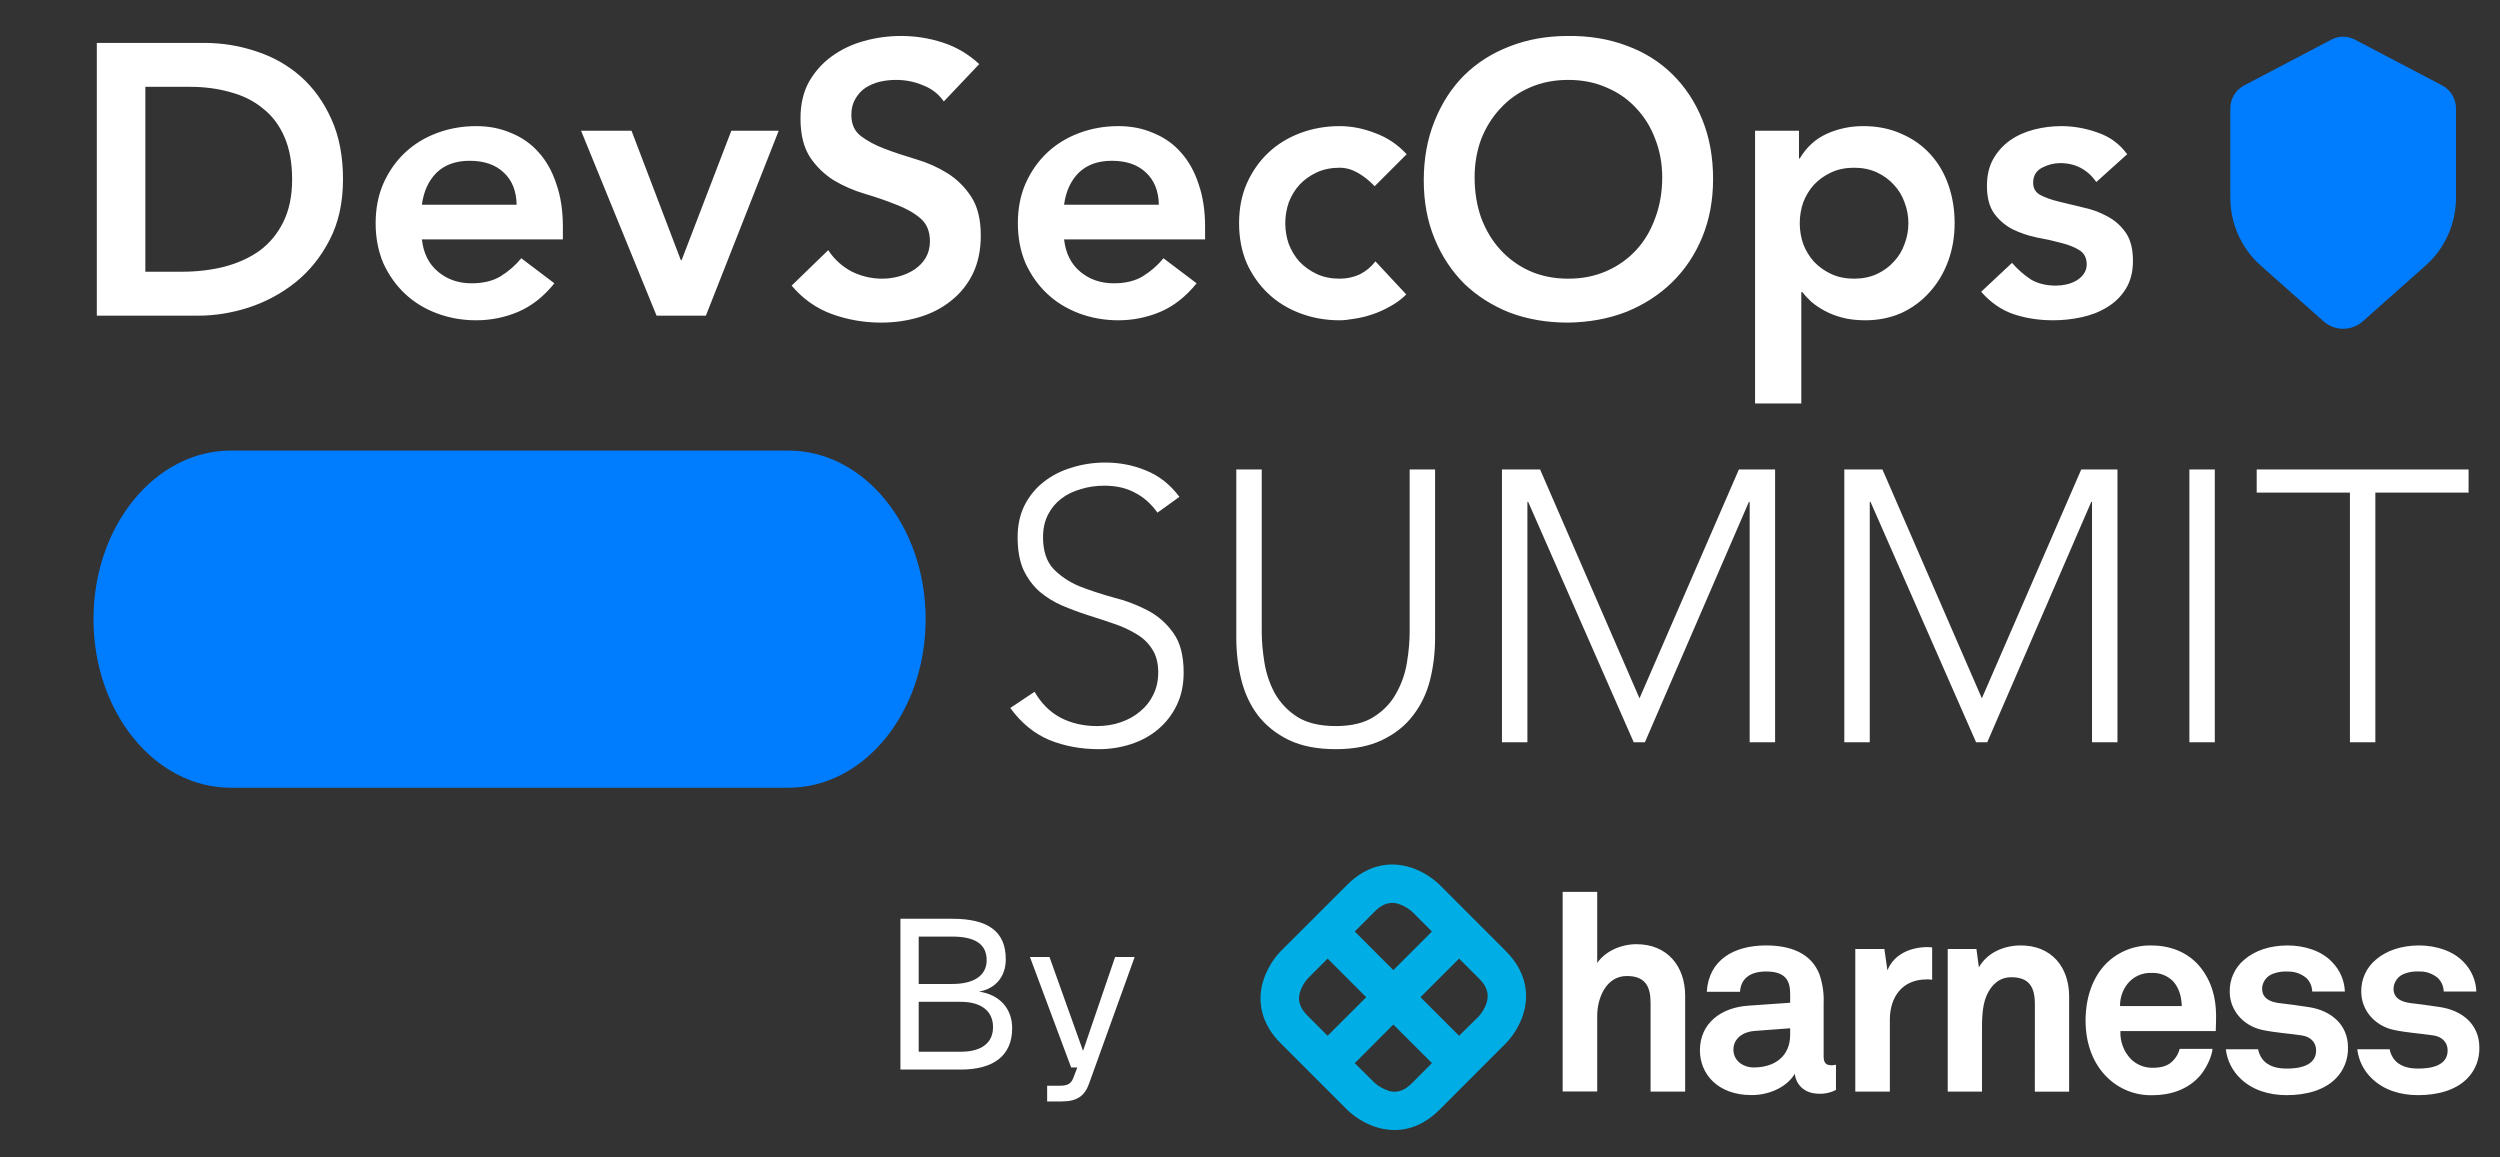
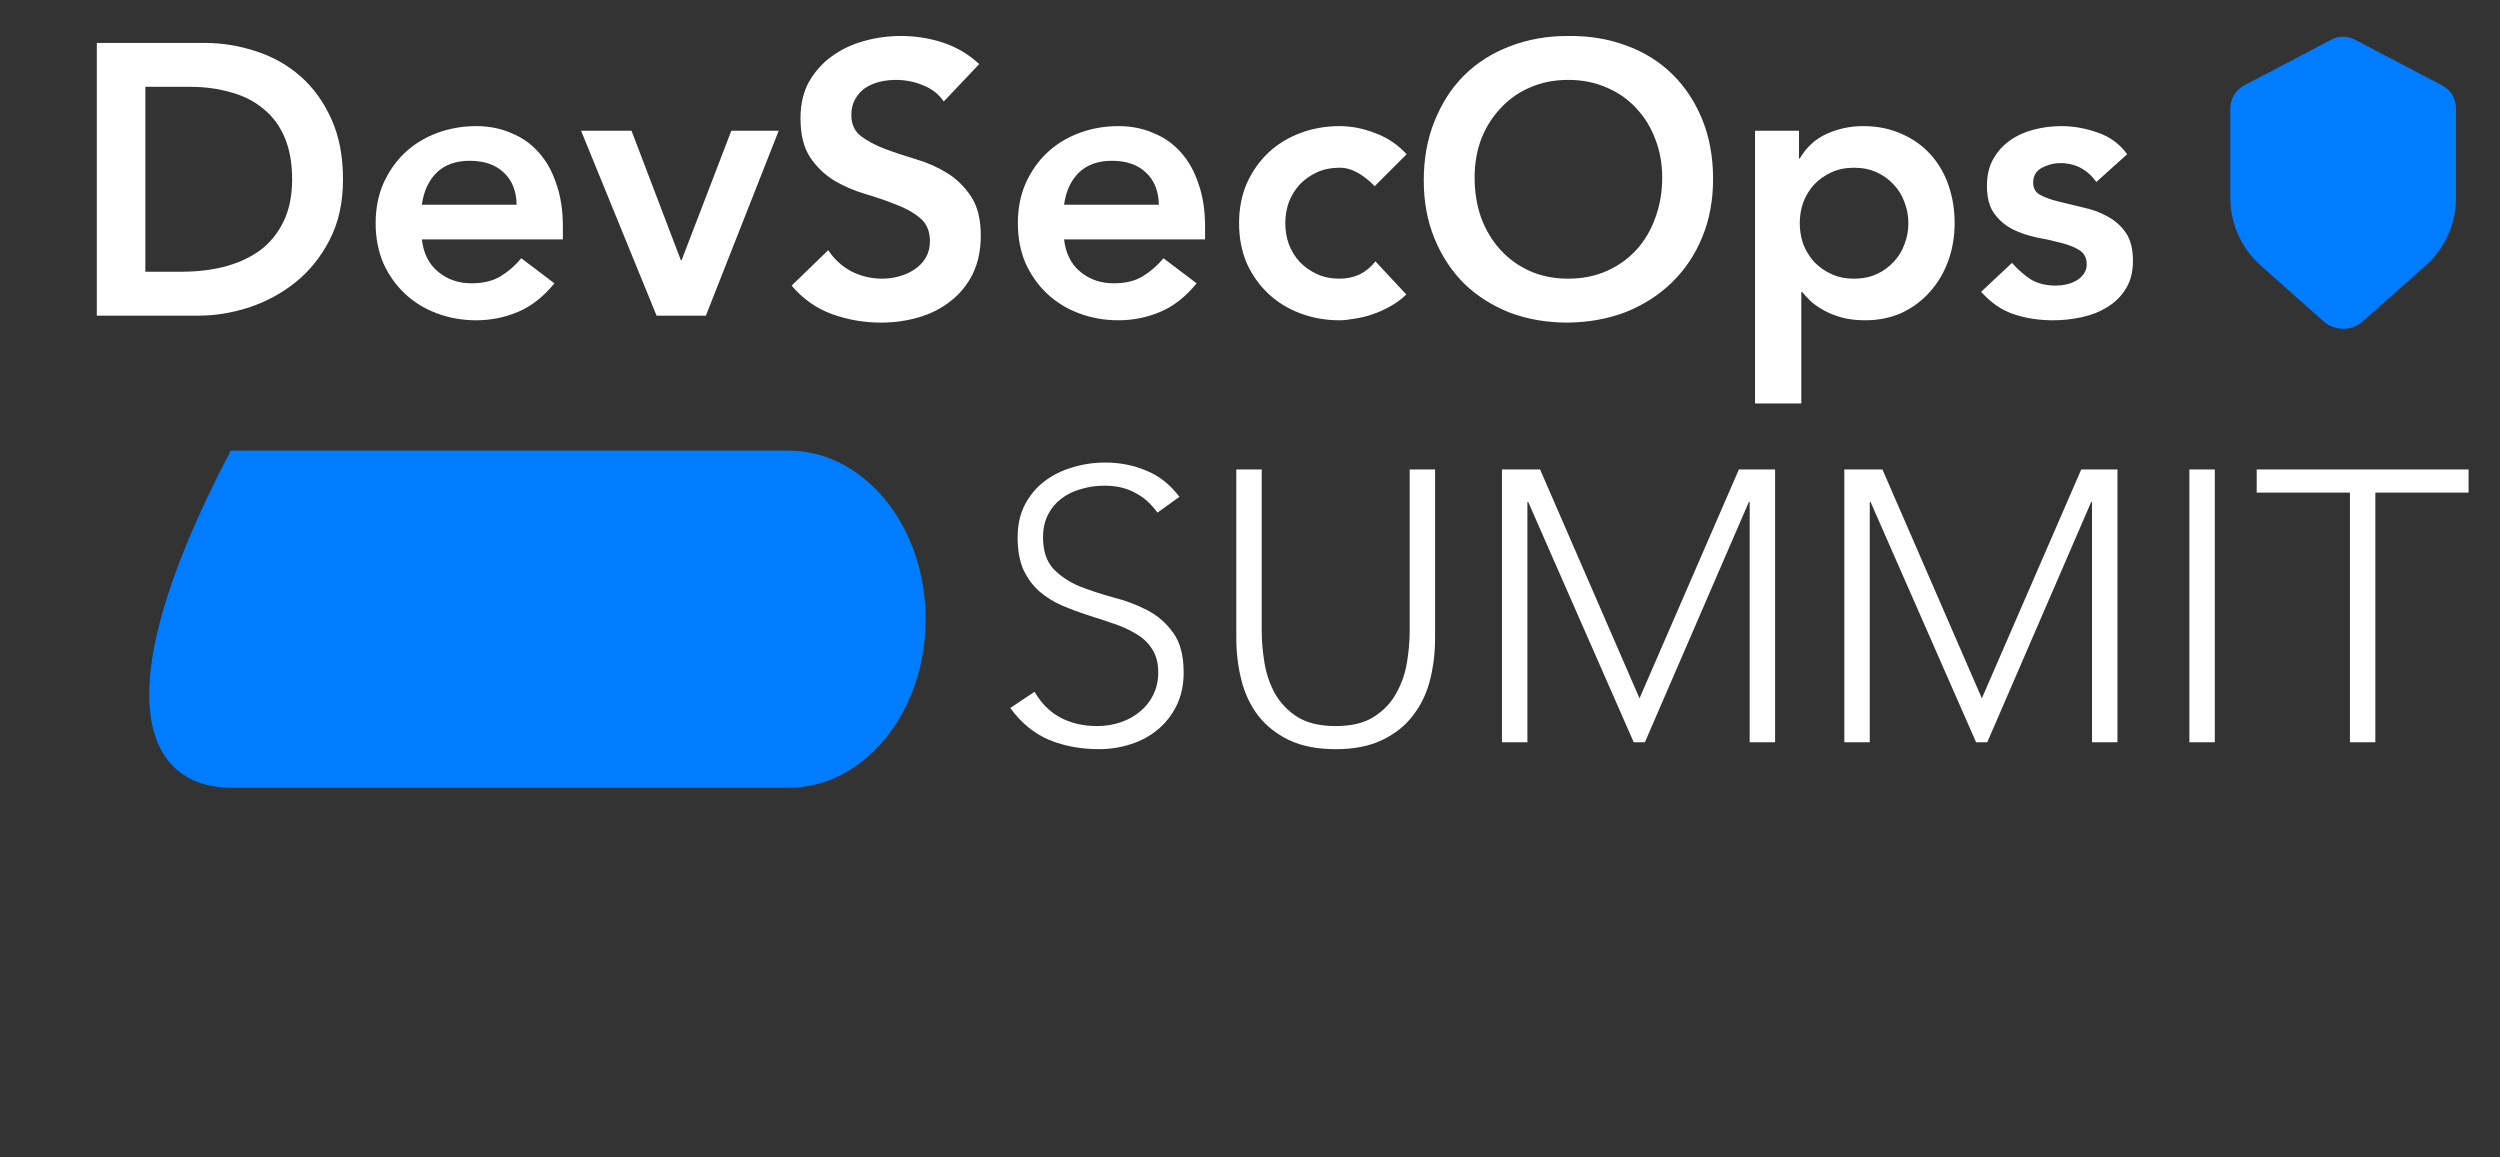
<svg xmlns="http://www.w3.org/2000/svg" width="121" height="56" viewBox="0 0 121 56" fill="none">
  <rect x="0" y="0" width="121" height="56" fill="#333333" stroke="none" />
-   <path d="M38.159 21.809H11.168C7.499 21.809 4.525 25.462 4.525 29.967C4.525 34.473 7.499 38.126 11.168 38.126H38.159C41.828 38.126 44.801 34.473 44.801 29.967C44.801 25.462 41.828 21.809 38.159 21.809Z" fill="#007DFF" />
+   <path d="M38.159 21.809H11.168C4.525 34.473 7.499 38.126 11.168 38.126H38.159C41.828 38.126 44.801 34.473 44.801 29.967C44.801 25.462 41.828 21.809 38.159 21.809Z" fill="#007DFF" />
  <path d="M4.686 2.077H9.888C10.758 2.077 11.597 2.214 12.405 2.487C13.213 2.748 13.928 3.152 14.55 3.699C15.171 4.246 15.668 4.936 16.041 5.769C16.414 6.589 16.601 7.559 16.601 8.677C16.601 9.809 16.383 10.791 15.948 11.623C15.525 12.444 14.972 13.128 14.289 13.675C13.617 14.209 12.865 14.613 12.032 14.886C11.212 15.148 10.404 15.278 9.608 15.278H4.686V2.077ZM8.788 13.152C9.521 13.152 10.211 13.072 10.858 12.91C11.517 12.736 12.088 12.475 12.573 12.127C13.058 11.766 13.437 11.306 13.71 10.747C13.996 10.175 14.139 9.485 14.139 8.677C14.139 7.882 14.015 7.198 13.766 6.626C13.518 6.055 13.17 5.595 12.722 5.247C12.287 4.886 11.765 4.625 11.156 4.463C10.559 4.289 9.901 4.202 9.18 4.202H7.035V13.152H8.788ZM20.419 11.586C20.494 12.257 20.755 12.78 21.202 13.152C21.65 13.525 22.19 13.712 22.824 13.712C23.384 13.712 23.85 13.6 24.223 13.376C24.608 13.14 24.944 12.848 25.23 12.5L26.833 13.712C26.311 14.358 25.727 14.818 25.08 15.092C24.434 15.365 23.757 15.502 23.048 15.502C22.377 15.502 21.743 15.39 21.146 15.166C20.549 14.942 20.034 14.625 19.599 14.215C19.163 13.805 18.816 13.314 18.554 12.742C18.306 12.158 18.181 11.512 18.181 10.803C18.181 10.095 18.306 9.454 18.554 8.883C18.816 8.298 19.163 7.801 19.599 7.391C20.034 6.981 20.549 6.664 21.146 6.44C21.743 6.216 22.377 6.104 23.048 6.104C23.67 6.104 24.235 6.216 24.745 6.44C25.267 6.651 25.708 6.962 26.069 7.372C26.442 7.782 26.727 8.292 26.926 8.901C27.138 9.498 27.243 10.188 27.243 10.971V11.586H20.419ZM25.006 9.908C24.993 9.249 24.788 8.733 24.391 8.36C23.993 7.975 23.44 7.782 22.731 7.782C22.06 7.782 21.525 7.975 21.128 8.36C20.742 8.746 20.506 9.262 20.419 9.908H25.006ZM28.124 6.328H30.566L32.953 12.593H32.99L35.396 6.328H37.689L34.165 15.278H31.778L28.124 6.328ZM45.68 4.911C45.431 4.551 45.096 4.289 44.673 4.128C44.263 3.954 43.828 3.867 43.368 3.867C43.094 3.867 42.827 3.898 42.566 3.96C42.317 4.022 42.087 4.122 41.876 4.258C41.677 4.395 41.516 4.575 41.391 4.799C41.267 5.01 41.205 5.265 41.205 5.564C41.205 6.011 41.36 6.353 41.671 6.589C41.982 6.825 42.367 7.03 42.827 7.204C43.287 7.378 43.79 7.546 44.337 7.708C44.884 7.869 45.388 8.093 45.848 8.379C46.307 8.665 46.693 9.044 47.004 9.517C47.314 9.989 47.47 10.617 47.47 11.4C47.47 12.108 47.339 12.73 47.078 13.264C46.817 13.786 46.463 14.222 46.015 14.569C45.58 14.918 45.071 15.179 44.486 15.353C43.902 15.527 43.287 15.614 42.641 15.614C41.82 15.614 41.031 15.477 40.273 15.204C39.514 14.93 38.862 14.47 38.315 13.824L40.086 12.108C40.372 12.543 40.745 12.885 41.205 13.134C41.677 13.37 42.174 13.488 42.697 13.488C42.97 13.488 43.243 13.451 43.517 13.376C43.79 13.302 44.039 13.19 44.263 13.041C44.486 12.891 44.667 12.705 44.803 12.481C44.94 12.245 45.008 11.978 45.008 11.679C45.008 11.195 44.853 10.822 44.542 10.561C44.232 10.3 43.846 10.082 43.386 9.908C42.926 9.722 42.423 9.548 41.876 9.386C41.329 9.224 40.826 9.007 40.366 8.733C39.906 8.447 39.52 8.075 39.21 7.615C38.899 7.142 38.744 6.515 38.744 5.731C38.744 5.048 38.88 4.457 39.154 3.96C39.44 3.463 39.806 3.053 40.254 2.729C40.714 2.394 41.236 2.145 41.82 1.984C42.404 1.822 43.001 1.741 43.61 1.741C44.306 1.741 44.977 1.847 45.624 2.058C46.283 2.27 46.873 2.618 47.395 3.102L45.68 4.911ZM51.501 11.586C51.576 12.257 51.837 12.78 52.285 13.152C52.732 13.525 53.273 13.712 53.907 13.712C54.466 13.712 54.932 13.6 55.305 13.376C55.69 13.14 56.026 12.848 56.312 12.5L57.916 13.712C57.393 14.358 56.809 14.818 56.163 15.092C55.516 15.365 54.839 15.502 54.13 15.502C53.459 15.502 52.825 15.39 52.228 15.166C51.632 14.942 51.116 14.625 50.681 14.215C50.246 13.805 49.898 13.314 49.637 12.742C49.388 12.158 49.264 11.512 49.264 10.803C49.264 10.095 49.388 9.454 49.637 8.883C49.898 8.298 50.246 7.801 50.681 7.391C51.116 6.981 51.632 6.664 52.228 6.44C52.825 6.216 53.459 6.104 54.13 6.104C54.752 6.104 55.318 6.216 55.827 6.44C56.349 6.651 56.791 6.962 57.151 7.372C57.524 7.782 57.81 8.292 58.009 8.901C58.22 9.498 58.326 10.188 58.326 10.971V11.586H51.501ZM56.088 9.908C56.076 9.249 55.871 8.733 55.473 8.36C55.075 7.975 54.522 7.782 53.813 7.782C53.142 7.782 52.608 7.975 52.21 8.36C51.825 8.746 51.588 9.262 51.501 9.908H56.088ZM66.534 9.013C66.273 8.74 65.999 8.522 65.713 8.36C65.428 8.199 65.135 8.118 64.837 8.118C64.427 8.118 64.06 8.193 63.737 8.342C63.414 8.491 63.134 8.69 62.898 8.938C62.674 9.187 62.5 9.473 62.376 9.796C62.264 10.119 62.208 10.455 62.208 10.803C62.208 11.151 62.264 11.487 62.376 11.81C62.5 12.133 62.674 12.419 62.898 12.668C63.134 12.916 63.414 13.115 63.737 13.264C64.06 13.414 64.427 13.488 64.837 13.488C65.185 13.488 65.508 13.42 65.807 13.283C66.105 13.134 66.36 12.922 66.571 12.649L68.063 14.252C67.839 14.476 67.578 14.669 67.28 14.831C66.994 14.992 66.702 15.123 66.403 15.222C66.105 15.322 65.819 15.39 65.546 15.427C65.272 15.477 65.036 15.502 64.837 15.502C64.166 15.502 63.532 15.39 62.935 15.166C62.339 14.942 61.823 14.625 61.388 14.215C60.953 13.805 60.605 13.314 60.343 12.742C60.095 12.158 59.971 11.512 59.971 10.803C59.971 10.095 60.095 9.454 60.343 8.883C60.605 8.298 60.953 7.801 61.388 7.391C61.823 6.981 62.339 6.664 62.935 6.44C63.532 6.216 64.166 6.104 64.837 6.104C65.409 6.104 65.981 6.216 66.553 6.44C67.137 6.651 67.647 6.993 68.082 7.465L66.534 9.013ZM68.91 8.733C68.91 7.677 69.084 6.72 69.432 5.862C69.78 4.992 70.258 4.252 70.868 3.643C71.489 3.034 72.222 2.568 73.068 2.245C73.925 1.909 74.864 1.741 75.883 1.741C76.915 1.729 77.86 1.884 78.718 2.207C79.575 2.518 80.315 2.978 80.936 3.587C81.558 4.196 82.043 4.93 82.391 5.787C82.739 6.645 82.913 7.602 82.913 8.659C82.913 9.691 82.739 10.629 82.391 11.474C82.043 12.32 81.558 13.047 80.936 13.656C80.315 14.265 79.575 14.743 78.718 15.092C77.86 15.427 76.915 15.601 75.883 15.614C74.864 15.614 73.925 15.452 73.068 15.129C72.222 14.793 71.489 14.327 70.868 13.73C70.258 13.121 69.78 12.394 69.432 11.549C69.084 10.704 68.91 9.765 68.91 8.733ZM71.371 8.584C71.371 9.293 71.477 9.945 71.688 10.542C71.912 11.139 72.222 11.655 72.62 12.09C73.018 12.525 73.49 12.867 74.037 13.115C74.597 13.364 75.218 13.488 75.902 13.488C76.586 13.488 77.207 13.364 77.766 13.115C78.326 12.867 78.805 12.525 79.202 12.09C79.6 11.655 79.905 11.139 80.116 10.542C80.34 9.945 80.451 9.293 80.451 8.584C80.451 7.925 80.34 7.31 80.116 6.738C79.905 6.166 79.6 5.669 79.202 5.247C78.805 4.812 78.326 4.476 77.766 4.24C77.207 3.991 76.586 3.867 75.902 3.867C75.218 3.867 74.597 3.991 74.037 4.24C73.49 4.476 73.018 4.812 72.62 5.247C72.222 5.669 71.912 6.166 71.688 6.738C71.477 7.31 71.371 7.925 71.371 8.584ZM84.945 6.328H87.071V7.671H87.108C87.431 7.124 87.867 6.726 88.413 6.477C88.96 6.229 89.551 6.104 90.185 6.104C90.868 6.104 91.484 6.229 92.031 6.477C92.578 6.713 93.044 7.043 93.429 7.465C93.814 7.888 94.107 8.385 94.305 8.957C94.504 9.529 94.604 10.144 94.604 10.803C94.604 11.462 94.498 12.077 94.287 12.649C94.076 13.221 93.777 13.718 93.392 14.141C93.019 14.563 92.565 14.899 92.031 15.148C91.496 15.384 90.912 15.502 90.278 15.502C89.855 15.502 89.482 15.458 89.159 15.371C88.836 15.284 88.55 15.172 88.302 15.036C88.053 14.899 87.842 14.756 87.668 14.607C87.494 14.445 87.351 14.29 87.239 14.141H87.183V19.529H84.945V6.328ZM92.366 10.803C92.366 10.455 92.304 10.119 92.18 9.796C92.068 9.473 91.894 9.187 91.658 8.938C91.434 8.69 91.161 8.491 90.837 8.342C90.514 8.193 90.147 8.118 89.737 8.118C89.327 8.118 88.96 8.193 88.637 8.342C88.314 8.491 88.034 8.69 87.798 8.938C87.574 9.187 87.4 9.473 87.276 9.796C87.164 10.119 87.108 10.455 87.108 10.803C87.108 11.151 87.164 11.487 87.276 11.81C87.4 12.133 87.574 12.419 87.798 12.668C88.034 12.916 88.314 13.115 88.637 13.264C88.96 13.414 89.327 13.488 89.737 13.488C90.147 13.488 90.514 13.414 90.837 13.264C91.161 13.115 91.434 12.916 91.658 12.668C91.894 12.419 92.068 12.133 92.18 11.81C92.304 11.487 92.366 11.151 92.366 10.803ZM101.463 8.808C101.028 8.199 100.444 7.894 99.711 7.894C99.412 7.894 99.12 7.969 98.834 8.118C98.548 8.267 98.405 8.51 98.405 8.845C98.405 9.119 98.523 9.318 98.76 9.442C98.996 9.566 99.294 9.672 99.655 9.759C100.015 9.846 100.4 9.939 100.811 10.039C101.233 10.126 101.625 10.268 101.985 10.467C102.346 10.654 102.644 10.915 102.88 11.251C103.117 11.586 103.235 12.046 103.235 12.63C103.235 13.165 103.117 13.619 102.88 13.992C102.657 14.352 102.358 14.644 101.985 14.868C101.625 15.092 101.215 15.253 100.755 15.353C100.295 15.452 99.835 15.502 99.375 15.502C98.679 15.502 98.039 15.402 97.454 15.204C96.87 15.005 96.348 14.644 95.888 14.122L97.38 12.724C97.666 13.047 97.97 13.314 98.293 13.525C98.629 13.724 99.033 13.824 99.505 13.824C99.667 13.824 99.835 13.805 100.009 13.768C100.183 13.73 100.345 13.668 100.494 13.581C100.643 13.494 100.761 13.389 100.848 13.264C100.947 13.128 100.997 12.972 100.997 12.798C100.997 12.487 100.879 12.257 100.643 12.108C100.407 11.959 100.108 11.841 99.748 11.754C99.387 11.655 98.996 11.568 98.573 11.493C98.163 11.406 97.778 11.275 97.417 11.101C97.057 10.915 96.758 10.66 96.522 10.337C96.286 10.014 96.168 9.566 96.168 8.994C96.168 8.497 96.267 8.068 96.466 7.708C96.677 7.335 96.951 7.03 97.287 6.794C97.622 6.558 98.008 6.384 98.443 6.272C98.878 6.16 99.319 6.104 99.766 6.104C100.363 6.104 100.954 6.21 101.538 6.421C102.122 6.62 102.594 6.968 102.955 7.465L101.463 8.808Z" fill="white" />
  <path d="M50.073 33.482C50.396 34.041 50.813 34.458 51.322 34.731C51.844 35.005 52.435 35.142 53.094 35.142C53.504 35.142 53.889 35.079 54.25 34.955C54.61 34.831 54.921 34.657 55.182 34.433C55.456 34.209 55.667 33.942 55.816 33.631C55.978 33.308 56.058 32.947 56.058 32.55C56.058 32.09 55.959 31.711 55.76 31.412C55.574 31.114 55.319 30.872 54.995 30.685C54.672 30.486 54.306 30.319 53.895 30.182C53.498 30.045 53.081 29.908 52.646 29.771C52.224 29.635 51.807 29.479 51.397 29.305C50.999 29.131 50.639 28.908 50.316 28.634C49.992 28.348 49.731 27.994 49.532 27.571C49.346 27.149 49.253 26.627 49.253 26.005C49.253 25.421 49.364 24.905 49.588 24.457C49.825 23.998 50.135 23.618 50.521 23.32C50.918 23.009 51.372 22.779 51.882 22.63C52.391 22.469 52.926 22.388 53.485 22.388C54.206 22.388 54.871 22.518 55.48 22.779C56.102 23.028 56.636 23.451 57.084 24.047L56.021 24.812C55.71 24.377 55.344 24.053 54.921 23.842C54.511 23.618 54.02 23.507 53.448 23.507C53.05 23.507 52.671 23.562 52.311 23.674C51.95 23.774 51.633 23.929 51.36 24.14C51.099 24.339 50.887 24.594 50.726 24.905C50.564 25.216 50.483 25.582 50.483 26.005C50.483 26.664 50.651 27.174 50.987 27.534C51.322 27.882 51.739 28.162 52.236 28.373C52.746 28.572 53.293 28.752 53.877 28.914C54.474 29.063 55.02 29.268 55.518 29.529C56.027 29.79 56.45 30.157 56.785 30.629C57.121 31.089 57.289 31.729 57.289 32.55C57.289 33.146 57.177 33.675 56.953 34.135C56.73 34.595 56.425 34.986 56.04 35.309C55.667 35.62 55.232 35.856 54.734 36.018C54.237 36.179 53.721 36.26 53.187 36.26C52.317 36.26 51.515 36.111 50.782 35.813C50.048 35.502 49.42 34.986 48.898 34.265L50.073 33.482ZM69.458 30.872C69.458 31.58 69.378 32.258 69.216 32.904C69.054 33.55 68.781 34.122 68.396 34.619C68.023 35.117 67.525 35.514 66.904 35.813C66.295 36.111 65.543 36.26 64.648 36.26C63.753 36.26 62.995 36.111 62.373 35.813C61.764 35.514 61.267 35.117 60.881 34.619C60.508 34.122 60.241 33.55 60.08 32.904C59.918 32.258 59.837 31.58 59.837 30.872V22.723H61.068V30.555C61.068 31.027 61.111 31.53 61.198 32.065C61.285 32.599 61.453 33.097 61.702 33.557C61.963 34.017 62.323 34.396 62.783 34.694C63.256 34.992 63.877 35.142 64.648 35.142C65.418 35.142 66.034 34.992 66.494 34.694C66.966 34.396 67.327 34.017 67.575 33.557C67.836 33.097 68.01 32.599 68.097 32.065C68.184 31.53 68.228 31.027 68.228 30.555V22.723H69.458V30.872ZM72.695 22.723H74.541L79.352 33.799L84.162 22.723H85.915V35.925H84.684V24.29H84.647L79.613 35.925H79.072L73.963 24.29H73.926V35.925H72.695V22.723ZM89.265 22.723H91.111L95.922 33.799L100.732 22.723H102.485V35.925H101.254V24.29H101.217L96.183 35.925H95.642L90.533 24.29H90.496V35.925H89.265V22.723ZM105.966 22.723H107.196V35.925H105.966V22.723ZM113.737 23.842H109.224V22.723H119.479V23.842H114.967V35.925H113.737V23.842Z" fill="white" />
  <path d="M112.844 1.915L108.614 4.136C108.205 4.352 107.947 4.782 107.947 5.252V9.561C107.947 10.821 108.482 12.021 109.414 12.848L112.453 15.547C113 16.035 113.818 16.035 114.366 15.547L117.404 12.848C118.337 12.021 118.871 10.821 118.871 9.561V5.252C118.871 4.782 118.614 4.352 118.205 4.136L113.972 1.915C113.619 1.73 113.199 1.73 112.844 1.915Z" fill="#007DFF" />
-   <path d="M43.581 51.767V44.468H46.089C47.816 44.468 48.68 45.074 48.68 46.431C48.68 47.254 48.197 47.85 47.385 47.994C48.382 48.138 48.989 48.817 48.989 49.763C48.989 51.089 48.094 51.767 46.501 51.767H43.581ZM46.501 50.904C47.498 50.904 48.063 50.482 48.063 49.711C48.063 48.94 47.498 48.488 46.501 48.488H44.465V50.904H46.501ZM46.089 47.624C47.158 47.624 47.755 47.203 47.755 46.473C47.755 45.702 47.2 45.331 46.089 45.331H44.465V47.624H46.089ZM50.682 53.31V52.549H51.309C51.689 52.549 51.843 52.436 51.946 52.179L52.142 51.665H51.843L49.849 46.318H50.795L52.419 50.863L53.972 46.318H54.918L52.707 52.456C52.502 53.042 52.121 53.31 51.391 53.31H50.682Z" fill="white" />
  <g clip-path="url(#clip0_763_520)">
    <path d="M72.898 46.049L69.66 42.807C69.276 42.445 68.82 42.169 68.321 41.998C67.214 41.63 66.114 41.917 65.222 42.807L61.976 46.049C61.614 46.432 61.338 46.889 61.167 47.388C60.797 48.495 61.085 49.596 61.976 50.486L65.218 53.727C65.601 54.09 66.057 54.366 66.556 54.537C66.858 54.639 67.175 54.692 67.494 54.693C68.272 54.693 69.016 54.365 69.655 53.727L72.895 50.486C73.258 50.102 73.534 49.646 73.706 49.146C74.074 48.04 73.787 46.941 72.895 46.049H72.898ZM67.686 43.748C67.931 43.827 68.157 43.956 68.348 44.127L69.306 45.086L67.438 46.953L65.57 45.085L66.534 44.12C66.792 43.863 67.156 43.59 67.689 43.747L67.686 43.748ZM62.92 48.016C62.998 47.771 63.128 47.546 63.3 47.354L64.258 46.396L66.126 48.264L64.256 50.132L63.293 49.168C63.035 48.911 62.763 48.546 62.918 48.014L62.92 48.016ZM67.188 52.783C66.943 52.705 66.717 52.576 66.526 52.404L65.57 51.457L67.438 49.587L69.306 51.455L68.343 52.42C68.085 52.677 67.722 52.95 67.188 52.794V52.783ZM71.957 48.524C71.878 48.769 71.749 48.994 71.578 49.186L70.62 50.132L68.752 48.264L70.62 46.396L71.584 47.359C71.842 47.616 72.113 47.981 71.958 48.513" fill="#00ADE4" />
-     <path d="M79.888 52.832H81.561V48.189C81.561 46.757 80.691 45.699 79.206 45.699C78.482 45.699 77.707 46.02 77.305 46.609V43.165H75.633V52.828H77.305V49.165C77.305 48.309 77.734 47.239 78.737 47.239C79.62 47.239 79.888 47.733 79.888 48.537V52.832ZM86.644 50.086C86.644 51.107 85.914 51.665 84.88 51.665C84.362 51.665 83.897 51.334 83.897 50.802C83.897 50.245 84.388 49.94 84.893 49.9L86.644 49.768V50.086ZM88.038 52.939C88.323 52.949 88.607 52.885 88.861 52.754V51.532C88.791 51.549 88.72 51.557 88.649 51.559C88.37 51.559 88.264 51.44 88.264 51.12V48.559C88.285 48.087 88.217 47.614 88.064 47.166C87.667 46.13 86.657 45.759 85.477 45.759C83.936 45.759 82.702 46.449 82.609 48.002H84.216C84.256 47.365 84.706 47.02 85.477 47.02C86.419 47.02 86.644 47.457 86.644 48.108V48.533L84.612 48.675C83.298 48.767 82.276 49.524 82.276 50.838C82.276 51.967 83.126 53.002 84.772 53.002C85.754 53.002 86.55 52.525 86.869 51.967C86.922 52.485 87.32 52.935 88.037 52.935L88.038 52.939ZM93.251 47.4C93.339 47.401 93.428 47.407 93.516 47.418V45.854C93.444 45.854 93.373 45.839 93.302 45.839C92.492 45.839 91.669 46.17 91.351 46.966L91.204 45.931H89.796V52.833H91.469V49.356C91.469 48.24 92.08 47.404 93.247 47.404L93.251 47.4ZM98.486 52.836H100.146V48.227C100.146 46.794 99.282 45.759 97.809 45.759C97.014 45.759 96.191 46.09 95.778 46.819L95.659 45.93H94.27V52.832H95.928V50.019C95.928 49.435 95.915 48.718 96.155 48.174C96.38 47.669 96.765 47.298 97.347 47.298C98.223 47.298 98.488 47.79 98.488 48.599L98.486 52.836ZM105.594 48.695H102.61C102.603 48.306 102.73 47.926 102.969 47.619C103.107 47.447 103.284 47.309 103.484 47.217C103.685 47.125 103.904 47.081 104.124 47.089C104.317 47.079 104.51 47.109 104.69 47.177C104.871 47.246 105.035 47.351 105.172 47.486C105.437 47.779 105.584 48.177 105.598 48.695H105.594ZM107.256 49.438C107.283 48.575 107.163 47.792 106.659 47.035C106.089 46.172 105.159 45.762 104.142 45.762C103.734 45.75 103.328 45.821 102.949 45.972C102.57 46.122 102.226 46.349 101.937 46.637C101.275 47.314 100.942 48.296 100.942 49.398C100.942 50.527 101.313 51.495 102.002 52.159C102.29 52.438 102.631 52.658 103.005 52.803C103.379 52.949 103.779 53.019 104.18 53.008C105.056 53.008 105.918 52.73 106.502 52.04C106.767 51.72 107.047 51.177 107.087 50.765H105.497C105.441 50.986 105.326 51.188 105.164 51.349C104.926 51.588 104.634 51.681 104.156 51.681C103.773 51.679 103.405 51.527 103.134 51.257C102.962 51.077 102.828 50.865 102.742 50.632C102.655 50.399 102.616 50.151 102.629 49.903H107.243C107.243 49.756 107.256 49.438 107.256 49.438ZM109.484 47.859C109.488 47.698 109.541 47.542 109.636 47.411C109.73 47.281 109.862 47.182 110.014 47.129C110.243 47.043 110.487 47.007 110.731 47.023C111.061 47.014 111.382 47.127 111.633 47.341C111.807 47.513 111.906 47.746 111.911 47.991H113.492C113.472 47.458 113.254 46.952 112.881 46.571C112.378 46.025 111.542 45.76 110.719 45.76C109.855 45.76 109.129 46.012 108.622 46.45C108.395 46.64 108.215 46.877 108.093 47.146C107.971 47.415 107.911 47.708 107.919 48.003C107.919 48.879 108.556 49.648 109.498 49.849C110.108 49.981 110.799 50.021 111.409 50.114C111.833 50.18 112.1 50.445 112.1 50.843C112.1 51.6 111.25 51.719 110.693 51.719C110.214 51.719 109.91 51.626 109.643 51.414C109.46 51.25 109.337 51.029 109.294 50.786H107.73C107.795 51.331 108.049 51.835 108.448 52.211C109.019 52.755 109.802 53.005 110.679 53.005C111.621 53.005 112.484 52.767 113.041 52.211C113.24 52.013 113.395 51.776 113.498 51.516C113.601 51.255 113.65 50.976 113.642 50.696C113.642 49.607 112.847 48.917 111.756 48.745C111.079 48.639 110.907 48.626 110.283 48.546C109.912 48.493 109.488 48.346 109.488 47.856L109.484 47.859ZM118.28 47.989H119.855C119.835 47.456 119.617 46.949 119.244 46.568C118.739 46.025 117.903 45.76 117.086 45.76C116.223 45.76 115.496 46.012 114.989 46.45C114.762 46.64 114.581 46.877 114.46 47.146C114.338 47.415 114.278 47.708 114.285 48.003C114.285 48.879 114.923 49.648 115.864 49.849C116.475 49.981 117.165 50.021 117.776 50.114C118.2 50.18 118.466 50.445 118.466 50.843C118.466 51.6 117.616 51.719 117.059 51.719C116.581 51.719 116.276 51.626 116.01 51.414C115.827 51.25 115.704 51.029 115.66 50.786H114.092C114.156 51.331 114.411 51.836 114.811 52.211C115.381 52.755 116.164 53.005 117.041 53.005C117.983 53.005 118.845 52.767 119.403 52.211C119.601 52.012 119.756 51.776 119.858 51.515C119.961 51.255 120.009 50.976 120 50.696C120 49.607 119.206 48.917 118.115 48.745C117.438 48.639 117.266 48.626 116.642 48.546C116.271 48.493 115.847 48.346 115.847 47.856C115.851 47.695 115.904 47.539 115.999 47.409C116.093 47.278 116.225 47.18 116.377 47.126C116.606 47.04 116.85 47.004 117.094 47.02C117.424 47.011 117.745 47.124 117.996 47.338C118.17 47.511 118.27 47.744 118.276 47.989" fill="white" />
  </g>
  <defs>
    <clipPath id="clip0_763_520">
-       <rect width="58.989" height="12.851" fill="white" transform="translate(61.012 41.842)" />
-     </clipPath>
+       </clipPath>
  </defs>
</svg>